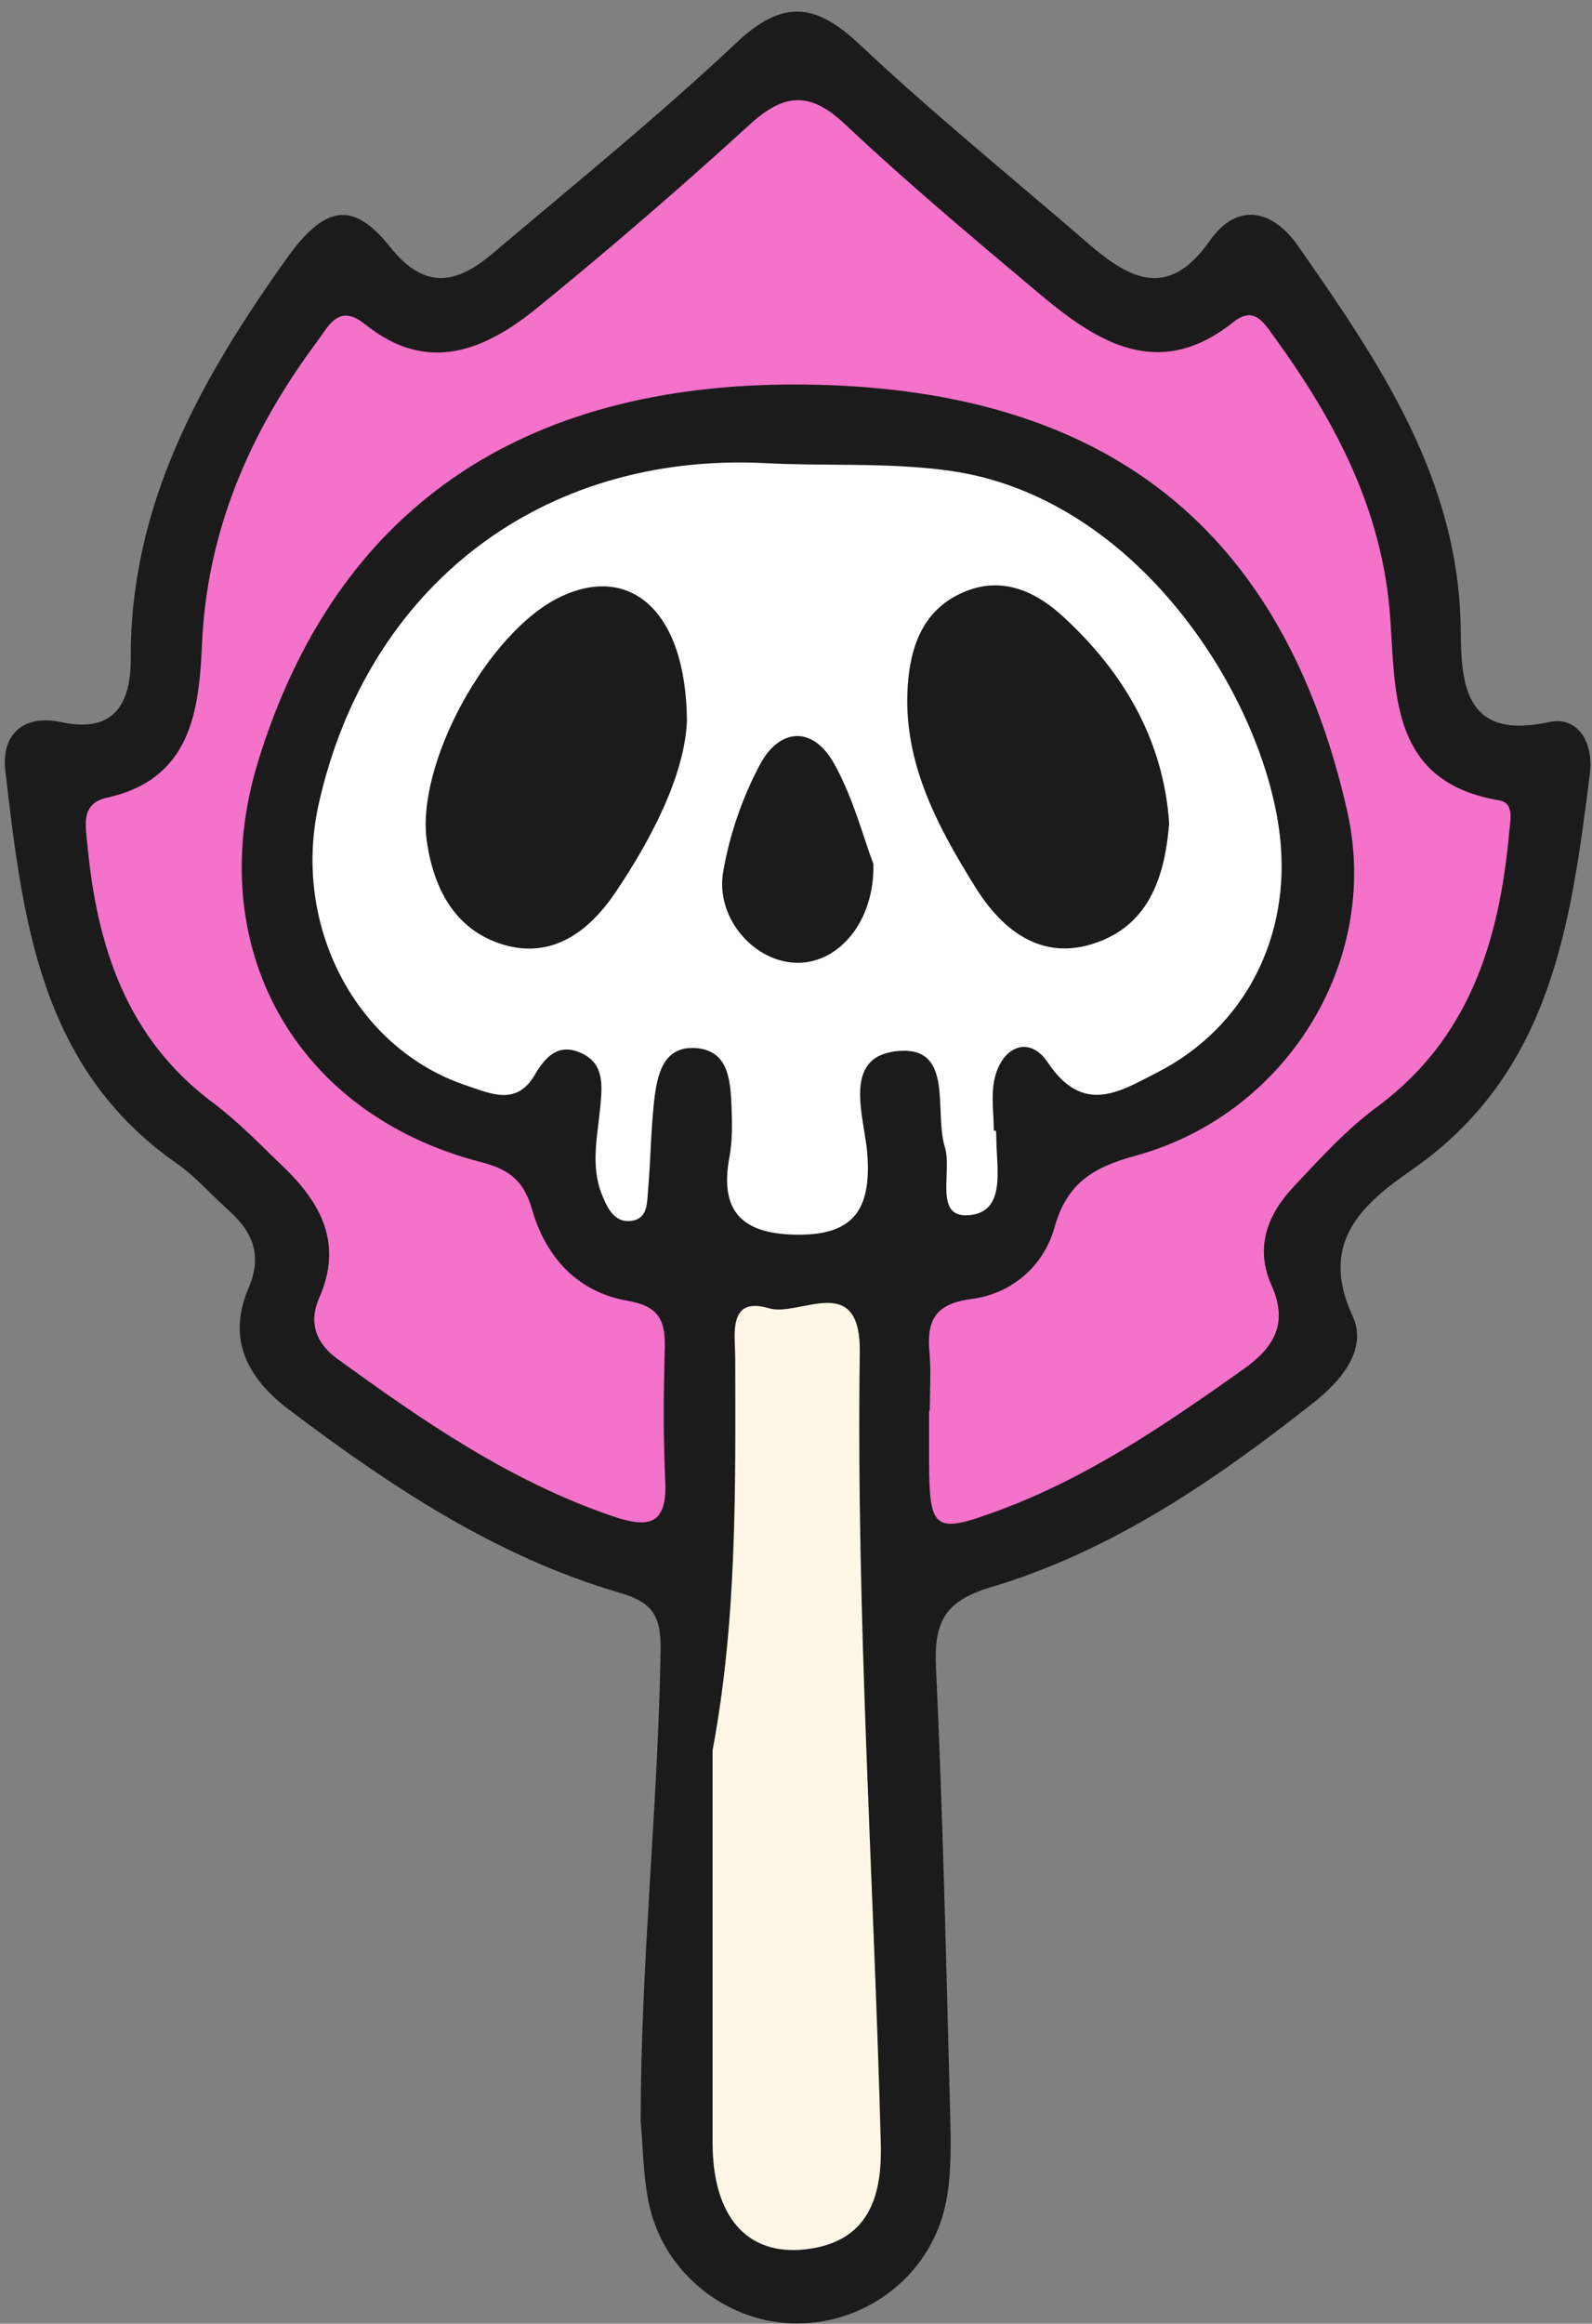
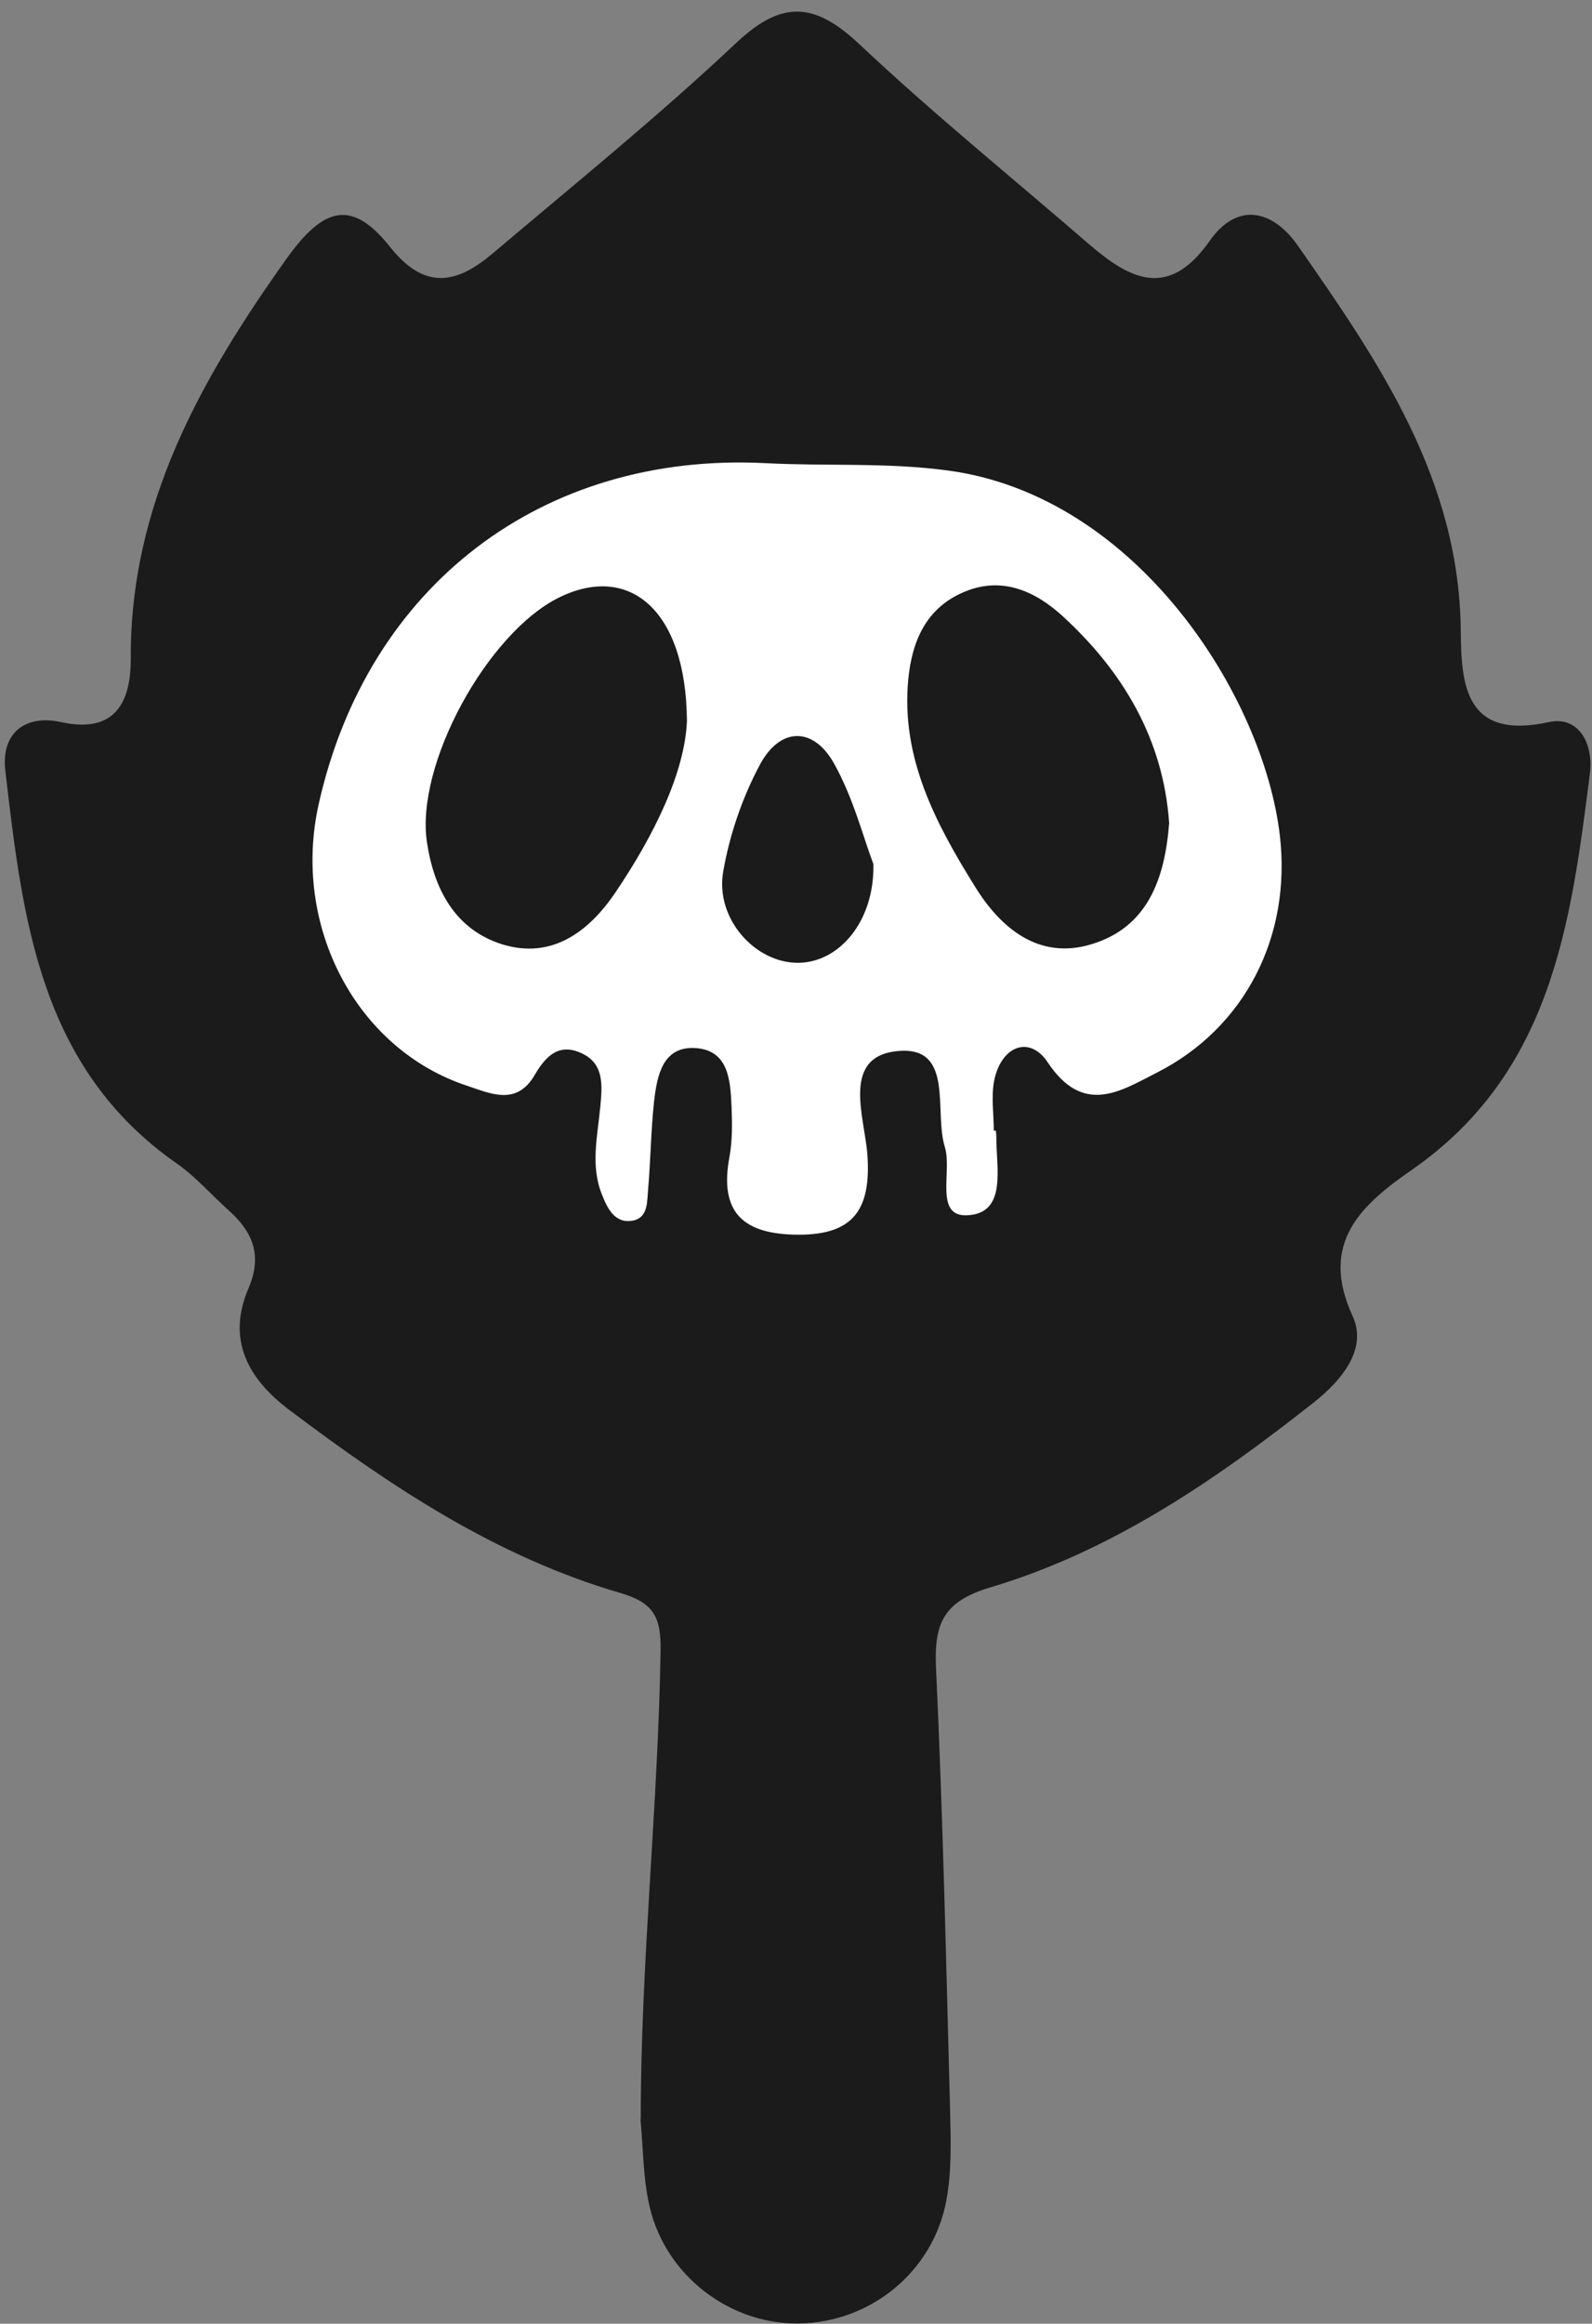
<svg xmlns="http://www.w3.org/2000/svg" fill="#000000" height="100.5" preserveAspectRatio="xMidYMid meet" version="1" viewBox="-0.2 -0.5 68.9 100.5" width="68.9" zoomAndPan="magnify">
  <rect x="-0.2" y="-0.5" width="68.9" height="100.5" fill="#808080" stroke="none" />
  <g>
    <g id="change1_1">
      <path d="M68.61,32.94c-0.82,6.49-1.65,12.95-7.7,17.15c-2.1,1.46-4.06,3.11-2.57,6.33c0.66,1.43-0.49,2.8-1.7,3.75 c-4.26,3.36-8.73,6.42-13.97,7.98c-2.05,0.61-2.45,1.57-2.36,3.5c0.3,6.39,0.44,12.79,0.61,19.18c0.03,1.27,0.07,2.58-0.16,3.82 c-0.57,3.12-3.32,5.32-6.43,5.34c-2.96,0.02-5.71-2.07-6.41-5.03c-0.29-1.23-0.28-2.53-0.4-3.8c0.27,0-0.27-0.01,0.01-0.01 c0-6.76,0.75-13.51,0.86-20.27c0.02-1.46-0.31-2.07-1.76-2.49c-5.35-1.56-9.92-4.6-14.32-7.92c-1.79-1.35-2.7-3.04-1.76-5.24 c0.62-1.44,0.19-2.45-0.86-3.39c-0.75-0.67-1.42-1.45-2.24-2.02c-5.95-4.15-6.67-10.59-7.42-16.99c-0.19-1.63,0.86-2.44,2.41-2.1 c2.41,0.53,3.02-0.95,3.02-2.73C5.42,21.33,8.49,15.9,12.2,10.69c1.64-2.3,2.86-2.55,4.49-0.5c1.51,1.9,2.9,1.56,4.41,0.29 c3.56-3.01,7.19-5.95,10.58-9.14c1.99-1.87,3.41-1.72,5.32,0.08c3.19,3,6.61,5.77,9.93,8.64c1.78,1.53,3.44,2.4,5.23-0.15 c1.19-1.69,2.72-1.35,3.82,0.23c3.52,5.04,6.98,10.1,7.04,16.64c0.02,2.35,0.19,4.74,3.82,3.95 C68.12,30.45,68.77,31.66,68.61,32.94z" fill="#1b1b1b" />
    </g>
    <g id="change2_1">
-       <path d="M65.12,35.47c-0.43,4.7-1.71,8.96-5.77,11.94c-1.31,0.97-2.43,2.21-3.56,3.41 c-1.14,1.21-1.69,2.64-0.96,4.27c0.75,1.68,0.09,2.72-1.29,3.68c-3.29,2.33-6.61,4.6-10.42,6.02c-2.89,1.08-3.1,0.93-3.11-2.09 c0-0.73,0-1.46,0-2.2c0.01,0,0.02,0,0.03,0c0-0.82,0.06-1.65-0.01-2.47c-0.13-1.39,0.2-2.14,1.82-2.35 c1.71-0.22,3.11-1.4,3.58-3.07c0.54-1.93,1.65-2.62,3.53-3.13c6.46-1.77,10.62-8.35,9.15-14.88C55.39,22.59,47.9,16.23,34.48,16.13 c-12.19-0.09-20.16,5.45-23.5,16.27c-2.46,8,1.55,15.29,9.67,17.37c1.25,0.32,1.84,0.86,2.18,2.05c0.6,2.08,1.99,3.57,4.14,3.94 c1.33,0.23,1.63,0.84,1.6,2.01c-0.05,1.92-0.07,3.84,0.02,5.76c0.1,1.98-0.76,2.07-2.35,1.52c-4.39-1.51-8.15-4.1-11.85-6.79 c-0.96-0.7-1.23-1.61-0.77-2.64c1.02-2.32,0.09-4.07-1.54-5.64c-0.99-0.95-1.95-1.95-3.04-2.77C5.27,44.41,3.99,40.42,3.58,36 c-0.08-0.82-0.29-1.75,0.85-2c3.63-0.8,3.98-3.74,4.11-6.59c0.21-4.96,2.07-9.22,4.97-13.12c0.54-0.72,0.95-1.69,2.11-0.75 c2.71,2.17,5.19,1.1,7.45-0.74c3.12-2.54,6.17-5.17,9.14-7.88c1.49-1.37,2.61-1.51,4.16-0.05c2.73,2.57,5.61,4.98,8.48,7.39 c2.51,2.1,5.14,3.71,8.33,1.17c0.88-0.7,1.29-0.01,1.73,0.59c2.67,3.67,4.74,7.55,5.06,12.24c0.23,3.32,0.04,7.05,4.68,7.85 C65.34,34.21,65.17,34.92,65.12,35.47z" fill="#f472ca" />
-     </g>
+       </g>
    <g id="change3_1">
      <path d="M41.66,52.06c1.74-0.08,1.25-2.06,1.26-3.39c0-0.09-0.01-0.18-0.02-0.27c-0.03,0-0.06,0-0.09,0 c0-0.73-0.12-1.48,0.02-2.18c0.31-1.49,1.53-1.95,2.31-0.78c1.54,2.32,3.14,1.26,4.71,0.46c3.82-1.93,5.85-5.89,5.34-10.27 c-0.7-6-6.17-14.68-14.36-15.78c-2.66-0.36-5.28-0.18-7.92-0.32c-9.64-0.48-17.21,5.3-19.32,14.76 c-1.17,5.26,1.63,10.59,6.43,12.17c1.02,0.34,2.13,0.87,2.91-0.45c0.45-0.77,1-1.4,1.97-0.99c1.06,0.44,0.97,1.41,0.88,2.35 c-0.12,1.27-0.43,2.55,0.07,3.79c0.23,0.58,0.55,1.28,1.34,1.13c0.67-0.13,0.61-0.83,0.66-1.35c0.11-1.27,0.12-2.56,0.26-3.83 c0.13-1.11,0.38-2.39,1.82-2.28c1.41,0.11,1.48,1.41,1.53,2.52c0.03,0.73,0.04,1.48-0.09,2.19c-0.46,2.45,0.65,3.35,2.98,3.36 c2.42,0.01,3.15-1.13,2.99-3.45c-0.11-1.63-1.19-4.33,1.41-4.5c2.34-0.15,1.47,2.63,1.94,4.15C41.02,50.15,40.22,52.13,41.66,52.06 z M26.42,38.12c-1.13,1.66-2.73,2.89-4.89,2.22c-2.04-0.64-2.95-2.4-3.25-4.4c-0.52-3.37,2.63-9.1,5.74-10.61 c3-1.46,5.47,0.52,5.51,5.35C29.44,32.9,28.12,35.61,26.42,38.12z M34.35,41.14c-1.86,0.02-3.61-1.91-3.25-3.95 c0.28-1.6,0.83-3.21,1.6-4.64c0.86-1.59,2.29-1.64,3.19-0.04c0.84,1.49,1.27,3.21,1.71,4.36C37.65,39.36,36.11,41.13,34.35,41.14z M39.11,28.87c0.16-1.63,0.76-3.05,2.37-3.75c1.65-0.72,3.1-0.07,4.29,1.01c2.65,2.42,4.38,5.36,4.63,8.97 c-0.19,2.43-0.94,4.51-3.37,5.24c-2.28,0.69-3.93-0.71-5.03-2.49C40.3,35.12,38.78,32.27,39.11,28.87z" fill="#ffffff" />
    </g>
    <g id="change4_1">
-       <path d="M37.92,92.22c0.06,2.31-0.54,4.24-3.24,4.56c-2.57,0.3-4.04-1.44-4.04-4.61c0-5.66,0-11.31,0-16.97 c1.06-5.65,0.99-11.31,0.98-16.98c0-0.97-0.34-2.67,1.45-2.14c1.34,0.4,3.99-1.65,3.94,1.92C36.85,69.42,37.62,80.81,37.92,92.22z" fill="#fff7e6" />
-     </g>
+       </g>
  </g>
</svg>